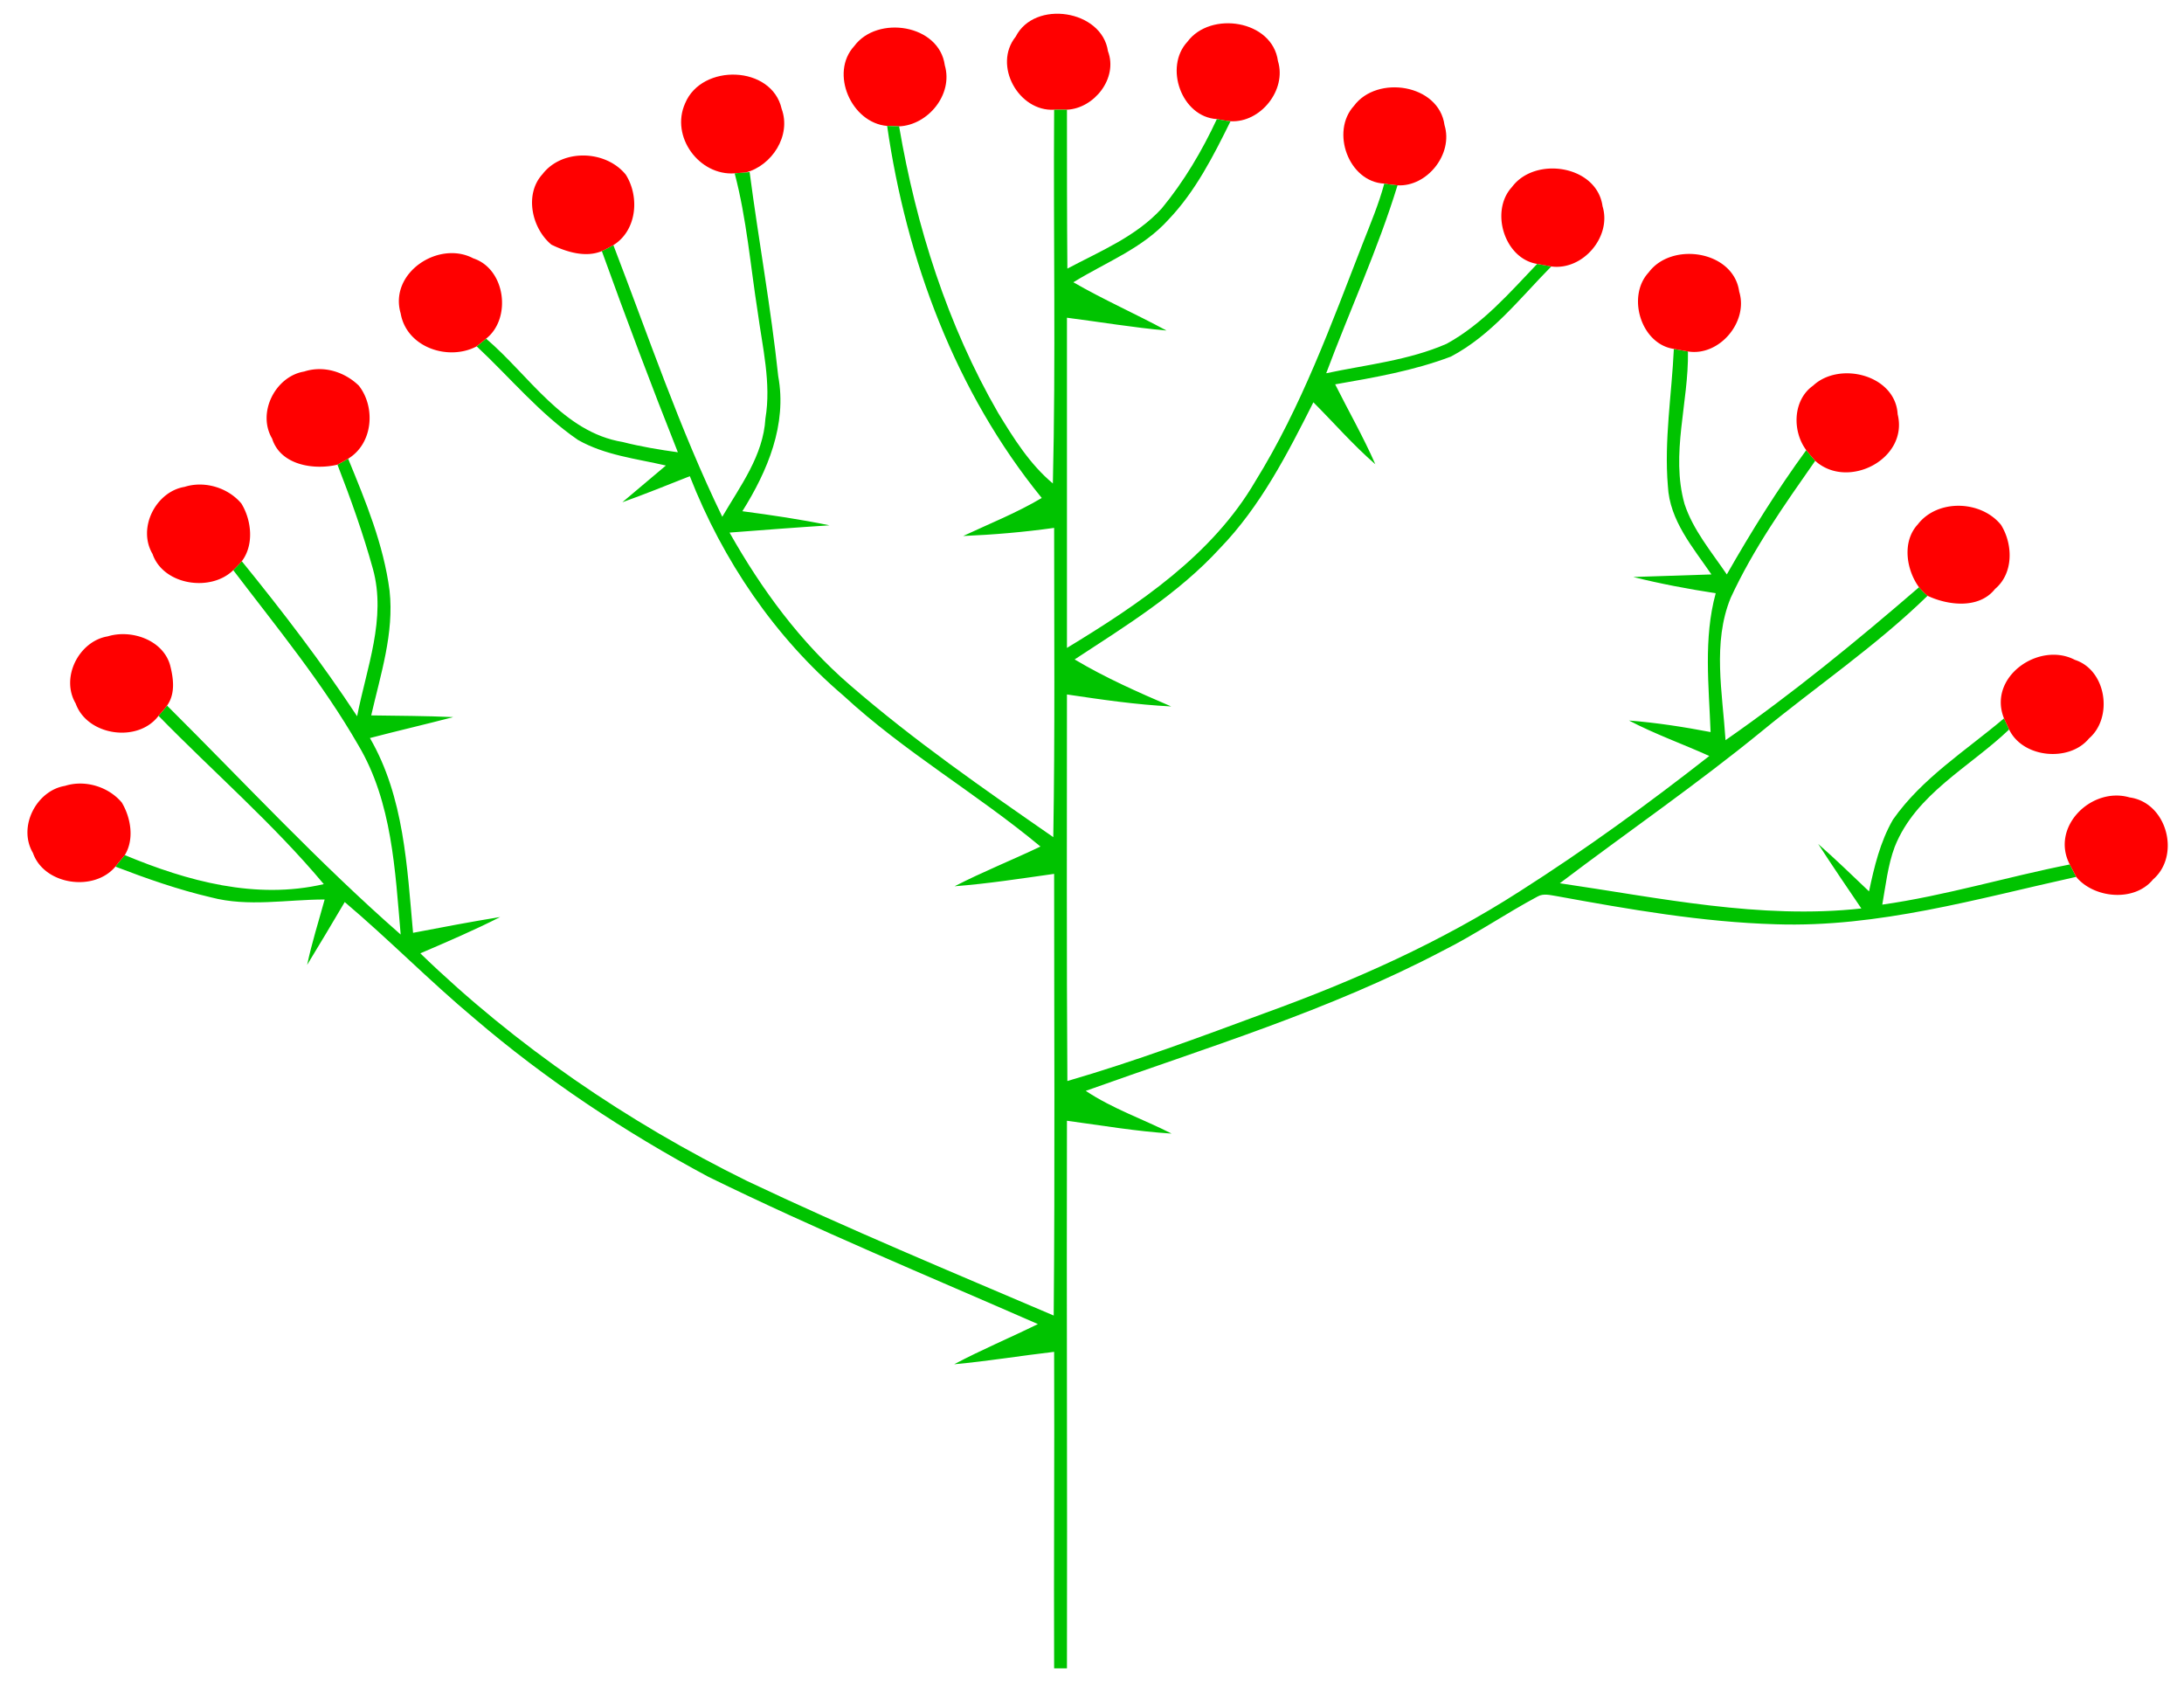
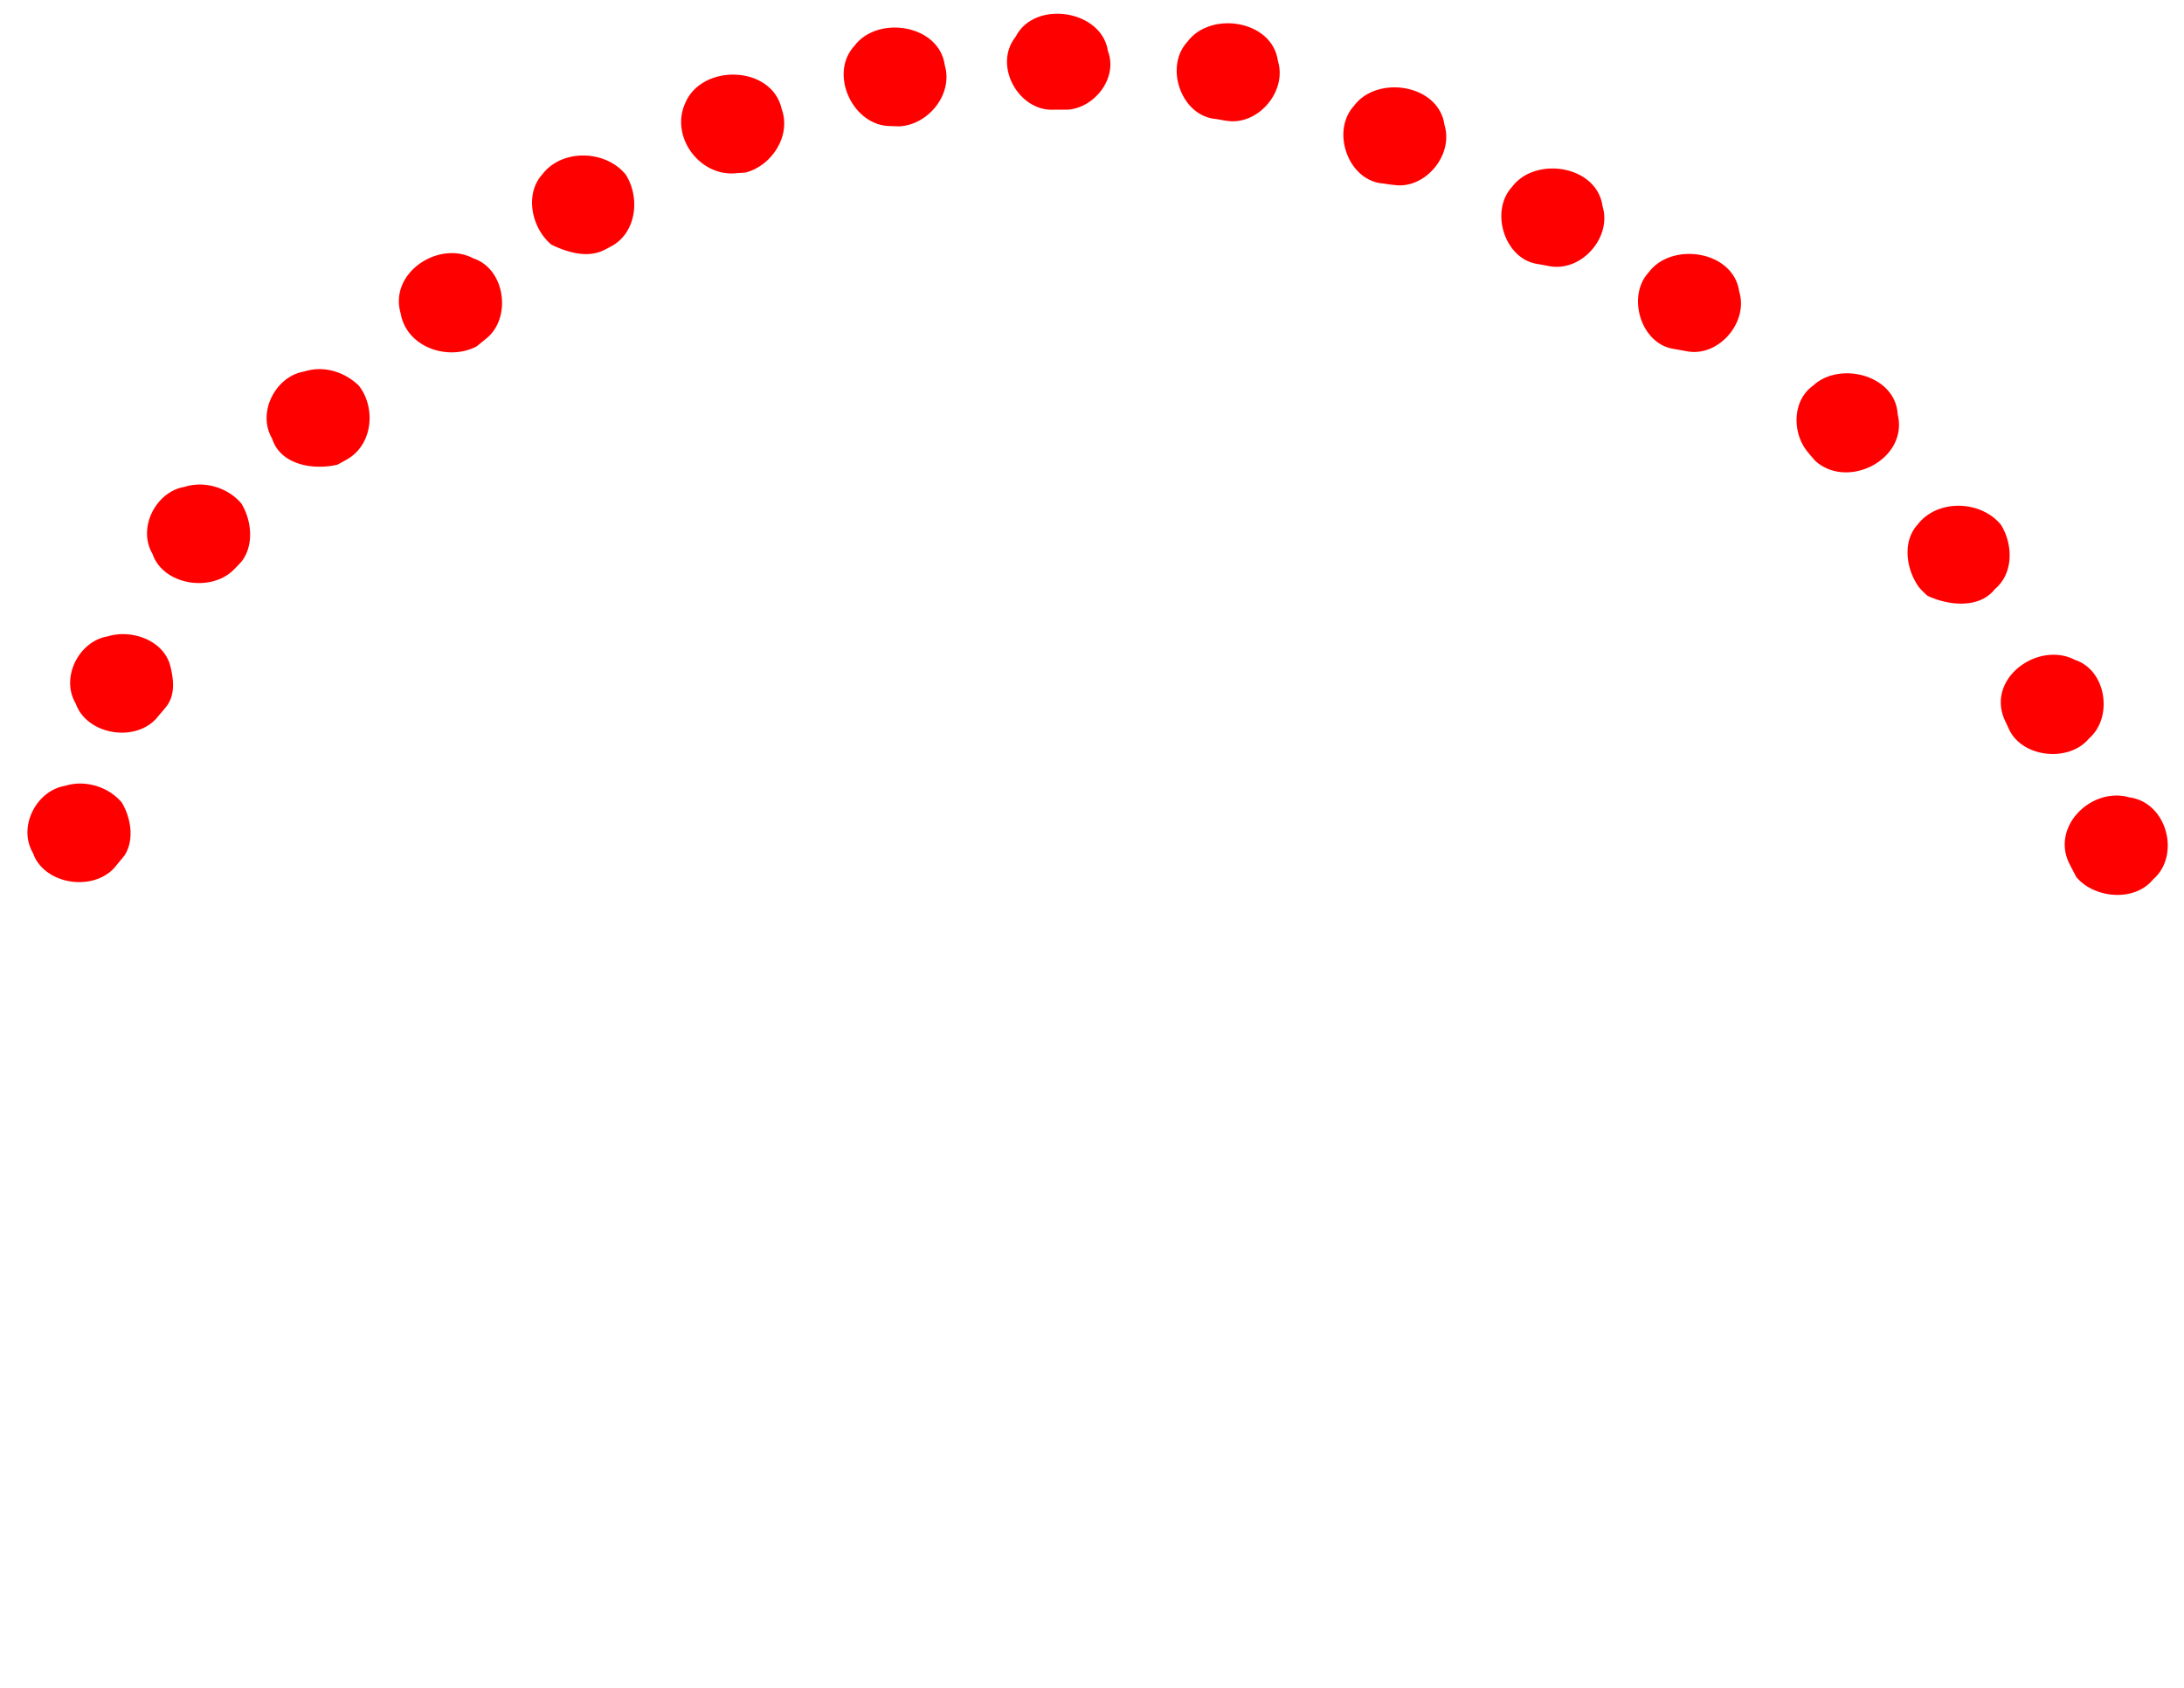
<svg xmlns="http://www.w3.org/2000/svg" version="1.0" width="636.737" height="492.19" viewBox="0 0 636.737 492.193" xml:space="preserve">
  <path d="M294.004 6.823c5.59-11.054 25.666-8.005 27.445 4.32 3.049 8.004-4.065 17.026-12.198 17.408h-3.812c-10.546.635-18.296-13.215-11.435-21.728zM345.082 8.348c6.862-9.276 25.286-6.48 26.938 5.717 2.668 8.641-5.21 18.424-14.105 17.916-1.397-.127-2.794-.38-4.064-.636-10.548-.635-15.757-15.5-8.769-22.997zM245.975 9.618c6.862-9.275 25.285-6.48 26.937 5.718 2.541 8.64-4.955 17.789-13.595 18.17-.89 0-2.669-.127-3.559-.127-10.673-.89-17.153-15.756-9.783-23.76zM195.66 26.645c4.955-11.944 25.792-11.31 28.715 1.651 2.922 8.005-2.923 16.9-10.673 18.932-.89.127-2.415.127-3.304.255-10.546.762-19.186-10.928-14.739-20.838zM394.636 27.407c6.86-9.276 25.286-6.48 26.938 5.718 2.667 8.64-5.21 18.423-13.977 17.915-1.399-.127-2.67-.254-3.94-.508-10.673-.509-16.01-15.502-9.021-23.125z" style="fill:red" transform="translate(8 4) scale(.98)" />
-   <path d="M305.44 28.55h3.811c0 15.756 0 31.512.127 47.267 9.785-5.21 20.457-9.53 28.081-17.916 6.607-8.005 11.944-17.026 16.392-26.556 1.27.255 2.667.509 4.064.636-5.082 10.292-10.418 20.838-18.424 29.224-7.75 8.64-18.677 12.706-28.334 18.678 9.022 5.21 18.551 9.403 27.698 14.357-9.909-.888-19.692-2.54-29.604-3.811v98.218c21.347-12.96 43.201-27.572 56.034-49.553 13.723-22.11 22.617-46.759 32.02-70.9 2.286-5.846 4.7-11.564 6.352-17.662 1.27.254 2.541.38 3.94.508-5.846 19.06-14.232 37.23-21.22 55.906 11.943-2.54 24.523-3.811 35.832-8.766 10.672-5.845 18.678-15.12 26.936-23.761 1.398.254 2.794.509 4.194.762-9.403 9.53-17.79 20.458-29.86 26.81-11.054 4.193-22.745 6.226-34.434 8.26 3.94 7.877 8.387 15.627 11.944 23.76-6.607-5.718-12.325-12.325-18.424-18.424-7.75 15.374-15.755 31.003-27.826 43.455-12.324 13.468-28.08 23.125-43.2 33.035 9.148 5.465 18.932 9.784 28.716 13.978-10.42-.51-20.712-2.034-31.004-3.558 0 38.245-.127 76.616.127 114.988 20.076-5.844 39.517-13.086 59.084-20.33 26.3-9.529 51.967-20.965 75.474-36.083 19.567-12.453 38.244-26.048 56.415-40.279-7.878-3.557-16.136-6.48-23.89-10.545 8.135.635 16.267 1.905 24.27 3.43-.508-13.722-2.159-27.826 1.526-41.295-8.259-1.27-16.39-2.795-24.525-4.828l23.254-.763c-5.465-8.004-12.452-16.01-12.96-26.301-1.144-13.595 1.142-27.191 1.778-40.786 1.4.253 2.796.507 4.194.761.254 15.12-5.21 30.495-1.018 45.362 2.541 7.75 8.006 14.23 12.58 20.964 7.243-12.706 14.993-25.157 23.633-36.974.89 1.143 1.779 2.16 2.668 3.176-9.147 13.088-18.423 26.175-25.157 40.787-5.465 13.341-2.414 28.334-1.525 42.311 20.075-13.977 39.008-29.478 57.558-45.488.762.89 1.652 1.779 2.541 2.542-15.247 14.866-32.908 26.81-49.299 40.278-19.439 15.883-40.152 30.112-60.1 45.233 29.605 4.322 59.59 10.801 89.705 7.497-4.32-6.352-8.64-12.706-12.833-19.187 5.209 4.576 10.165 9.402 15.12 14.105 1.525-7.244 3.304-14.74 7.116-21.346 8.64-12.326 21.6-20.458 33.035-30.114.508 1.143 1.017 2.16 1.525 3.303-11.689 11.182-27.826 19.187-34.052 34.942-2.032 5.462-2.668 11.436-3.684 17.154 18.804-2.668 37.1-8.26 55.778-11.945.636 1.27 1.27 2.414 1.906 3.686-29.35 6.48-58.829 15.12-89.323 14.103-21.982-.635-43.71-4.448-65.31-8.385-1.777-.256-3.812-.892-5.59.126-9.529 5.082-18.551 11.308-28.208 16.135-33.797 17.79-70.392 28.845-106.222 41.678 8.005 5.335 17.025 8.385 25.54 12.706-10.42-.636-20.712-2.415-31.13-3.812-.128 54.253.126 108.636 0 162.89h-3.813c-.127-31.382.128-62.765 0-94.151-9.91 1.144-19.822 2.797-29.731 3.686 8.131-4.32 16.645-7.877 24.903-11.945-32.781-14.356-65.944-28.08-98.09-43.836-24.65-13.215-48.284-28.842-69.63-47.14-13.214-11.052-25.285-23.38-38.5-34.558-3.684 6.225-7.369 12.45-11.18 18.677 1.397-6.607 3.43-12.96 5.209-19.442-11.181 0-22.744 2.288-33.798-.635-9.784-2.286-19.186-5.588-28.462-9.147.89-1.144 1.906-2.288 2.795-3.43 18.551 7.75 39.008 13.341 59.21 8.64-14.992-17.917-32.78-33.29-49.171-50.062.889-1.017 1.778-2.034 2.54-3.05 22.999 22.871 45.108 46.758 69.503 68.104-1.652-19.058-2.541-39.388-12.58-56.287-10.672-18.552-24.268-35.07-37.228-52.096.89-.889 1.652-1.65 2.542-2.667 12.07 14.866 23.76 30.113 34.306 46.122 2.795-14.357 8.767-29.097 4.7-43.835-2.922-10.546-6.606-20.839-10.545-31.003 1.143-.636 2.16-1.144 3.177-1.78 5.21 12.707 10.546 25.54 12.324 39.263 1.398 12.579-2.668 24.903-5.463 37.1 8.131.129 16.263.129 24.395.51-8.258 2.16-16.518 4.066-24.776 6.225 10.165 17.535 11.053 38.246 12.832 57.94 8.64-1.653 17.28-3.303 25.921-4.7-7.75 3.938-15.756 7.368-23.76 10.8 28.46 27.571 61.624 50.189 97.201 67.722 29.986 14.232 60.608 26.938 91.23 40.024.38-43.836.126-87.546.126-131.382-9.91 1.4-19.694 2.924-29.605 3.686 8.386-4.32 17.027-7.75 25.54-11.816-18.933-15.756-40.406-28.08-58.575-44.853-20.457-17.406-35.959-40.277-45.742-65.309-6.734 2.669-13.341 5.337-20.076 7.751 4.32-3.684 8.64-7.243 12.96-10.927-8.767-2.033-18.169-3.05-26.174-7.623-11.308-7.752-20.203-18.552-30.113-27.827.889-.762 1.906-1.525 2.795-2.287 12.833 10.927 22.87 27.826 40.659 30.748 5.464 1.398 10.928 2.287 16.391 3.05-7.877-19.822-15.374-39.77-22.617-59.846 1.144-.508 2.287-1.143 3.431-1.779 10.419 27.065 19.695 54.637 32.4 80.811 5.337-9.148 12.198-18.17 12.833-29.223 1.78-10.546-.889-21.22-2.287-31.639-2.16-13.723-3.303-27.826-6.86-41.294.888-.128 2.413-.128 3.303-.255l1.144-.127c2.668 20.33 6.353 40.405 8.512 60.735 2.668 14.358-3.176 28.207-10.672 40.152 8.64 1.143 17.28 2.413 25.92 4.193-9.911.634-19.821 1.397-29.732 2.16 9.53 16.898 21.091 32.654 35.83 45.36 19.06 16.518 39.77 30.876 60.482 45.234.508-30.622.253-61.37.253-91.992-9.021 1.27-18.042 2.033-27.063 2.414 7.878-3.685 15.882-6.86 23.379-11.309-25.667-31.51-40.279-70.9-45.997-110.67.89 0 2.669.128 3.559.128 5.082 29.732 14.357 59.083 29.477 85.258 4.575 7.496 9.404 15.247 16.265 20.965.889-37.102.127-74.077.38-111.178z" style="fill:#00c300" transform="translate(8 4) scale(.98)" />
  <path d="M153.221 47.736c5.845-7.623 18.805-7.242 24.777.128 4.192 6.607 3.304 16.645-3.685 20.964-1.144.636-2.287 1.271-3.43 1.78-4.829 2.032-10.547.253-14.993-1.907-5.846-4.827-8.133-14.993-2.669-20.965zM441.648 51.548c6.863-9.275 25.286-6.48 26.938 5.718 2.796 9.021-5.846 19.186-15.247 17.915-1.4-.253-2.796-.508-4.194-.762-9.783-1.524-14.103-15.755-7.497-22.87zM111.037 89.158c-3.558-12.07 11.308-21.854 21.6-16.39 9.656 3.176 11.436 17.915 3.812 23.887-.89.762-1.906 1.525-2.795 2.287-8.386 4.447-20.839.381-22.617-9.784zM482.308 76.96c6.86-9.275 25.286-6.48 26.938 5.718 2.794 9.022-5.973 19.313-15.248 17.788l-4.194-.761c-9.783-1.398-14.104-15.63-7.496-22.745zM82.32 106.438c5.846-1.905 12.072.127 16.265 4.193 5.082 6.48 4.193 17.28-3.176 21.728-1.017.635-2.034 1.143-3.177 1.779-6.861 1.652-16.9.254-19.441-7.75-4.573-7.752 1.018-18.552 9.53-19.95zM531.227 110.631c7.877-7.37 24.522-3.176 25.157 8.514 3.303 13.341-14.865 22.616-24.523 13.85-.89-1.017-1.778-2.034-2.668-3.177-4.193-5.591-4.065-14.866 2.034-19.187zM46.744 140.745c5.972-1.906 12.96.254 16.9 4.955 3.048 4.955 3.812 12.325.127 17.154-.89 1.016-1.652 1.778-2.542 2.667-6.734 6.608-20.838 4.448-24.015-4.827-4.573-7.751 1.017-18.55 9.53-19.95zM562.356 151.926c5.845-7.624 18.805-7.242 24.777.127 3.557 5.718 3.812 14.359-1.779 19.06-4.702 5.971-13.85 4.954-20.076 2.033a23.964 23.964 0 0 1-2.54-2.542c-3.813-5.21-5.084-13.596-.382-18.678zM23.873 185.216c6.988-2.16 16.391 1.016 18.551 8.513 1.017 3.939 1.652 8.513-.89 12.071-.762 1.016-1.651 2.033-2.54 3.05-6.1 8.131-21.22 5.97-24.65-3.685-4.574-7.75 1.016-18.55 9.529-19.95zM588.022 209.612c-4.956-12.325 10.42-22.998 21.092-17.407 9.404 3.049 11.436 17.152 4.193 23.378-5.844 7.116-19.694 5.845-23.76-2.668-.508-1.144-1.017-2.16-1.525-3.303zM11.167 229.688c5.972-1.907 12.96.254 16.9 4.955 2.668 4.447 3.81 10.926.888 15.63-.889 1.141-1.905 2.285-2.795 3.43-6.353 7.622-21.219 5.463-24.522-4.066-4.575-7.752 1.016-18.552 9.529-19.95zM607.589 253.066c-5.844-11.181 6.481-23.252 17.789-19.948 11.183 1.525 15.247 17.281 6.988 24.396-5.59 6.861-17.66 5.591-22.87-.762-.637-1.272-1.271-2.415-1.907-3.686z" style="fill:red" transform="translate(8 4) scale(.98)" />
</svg>